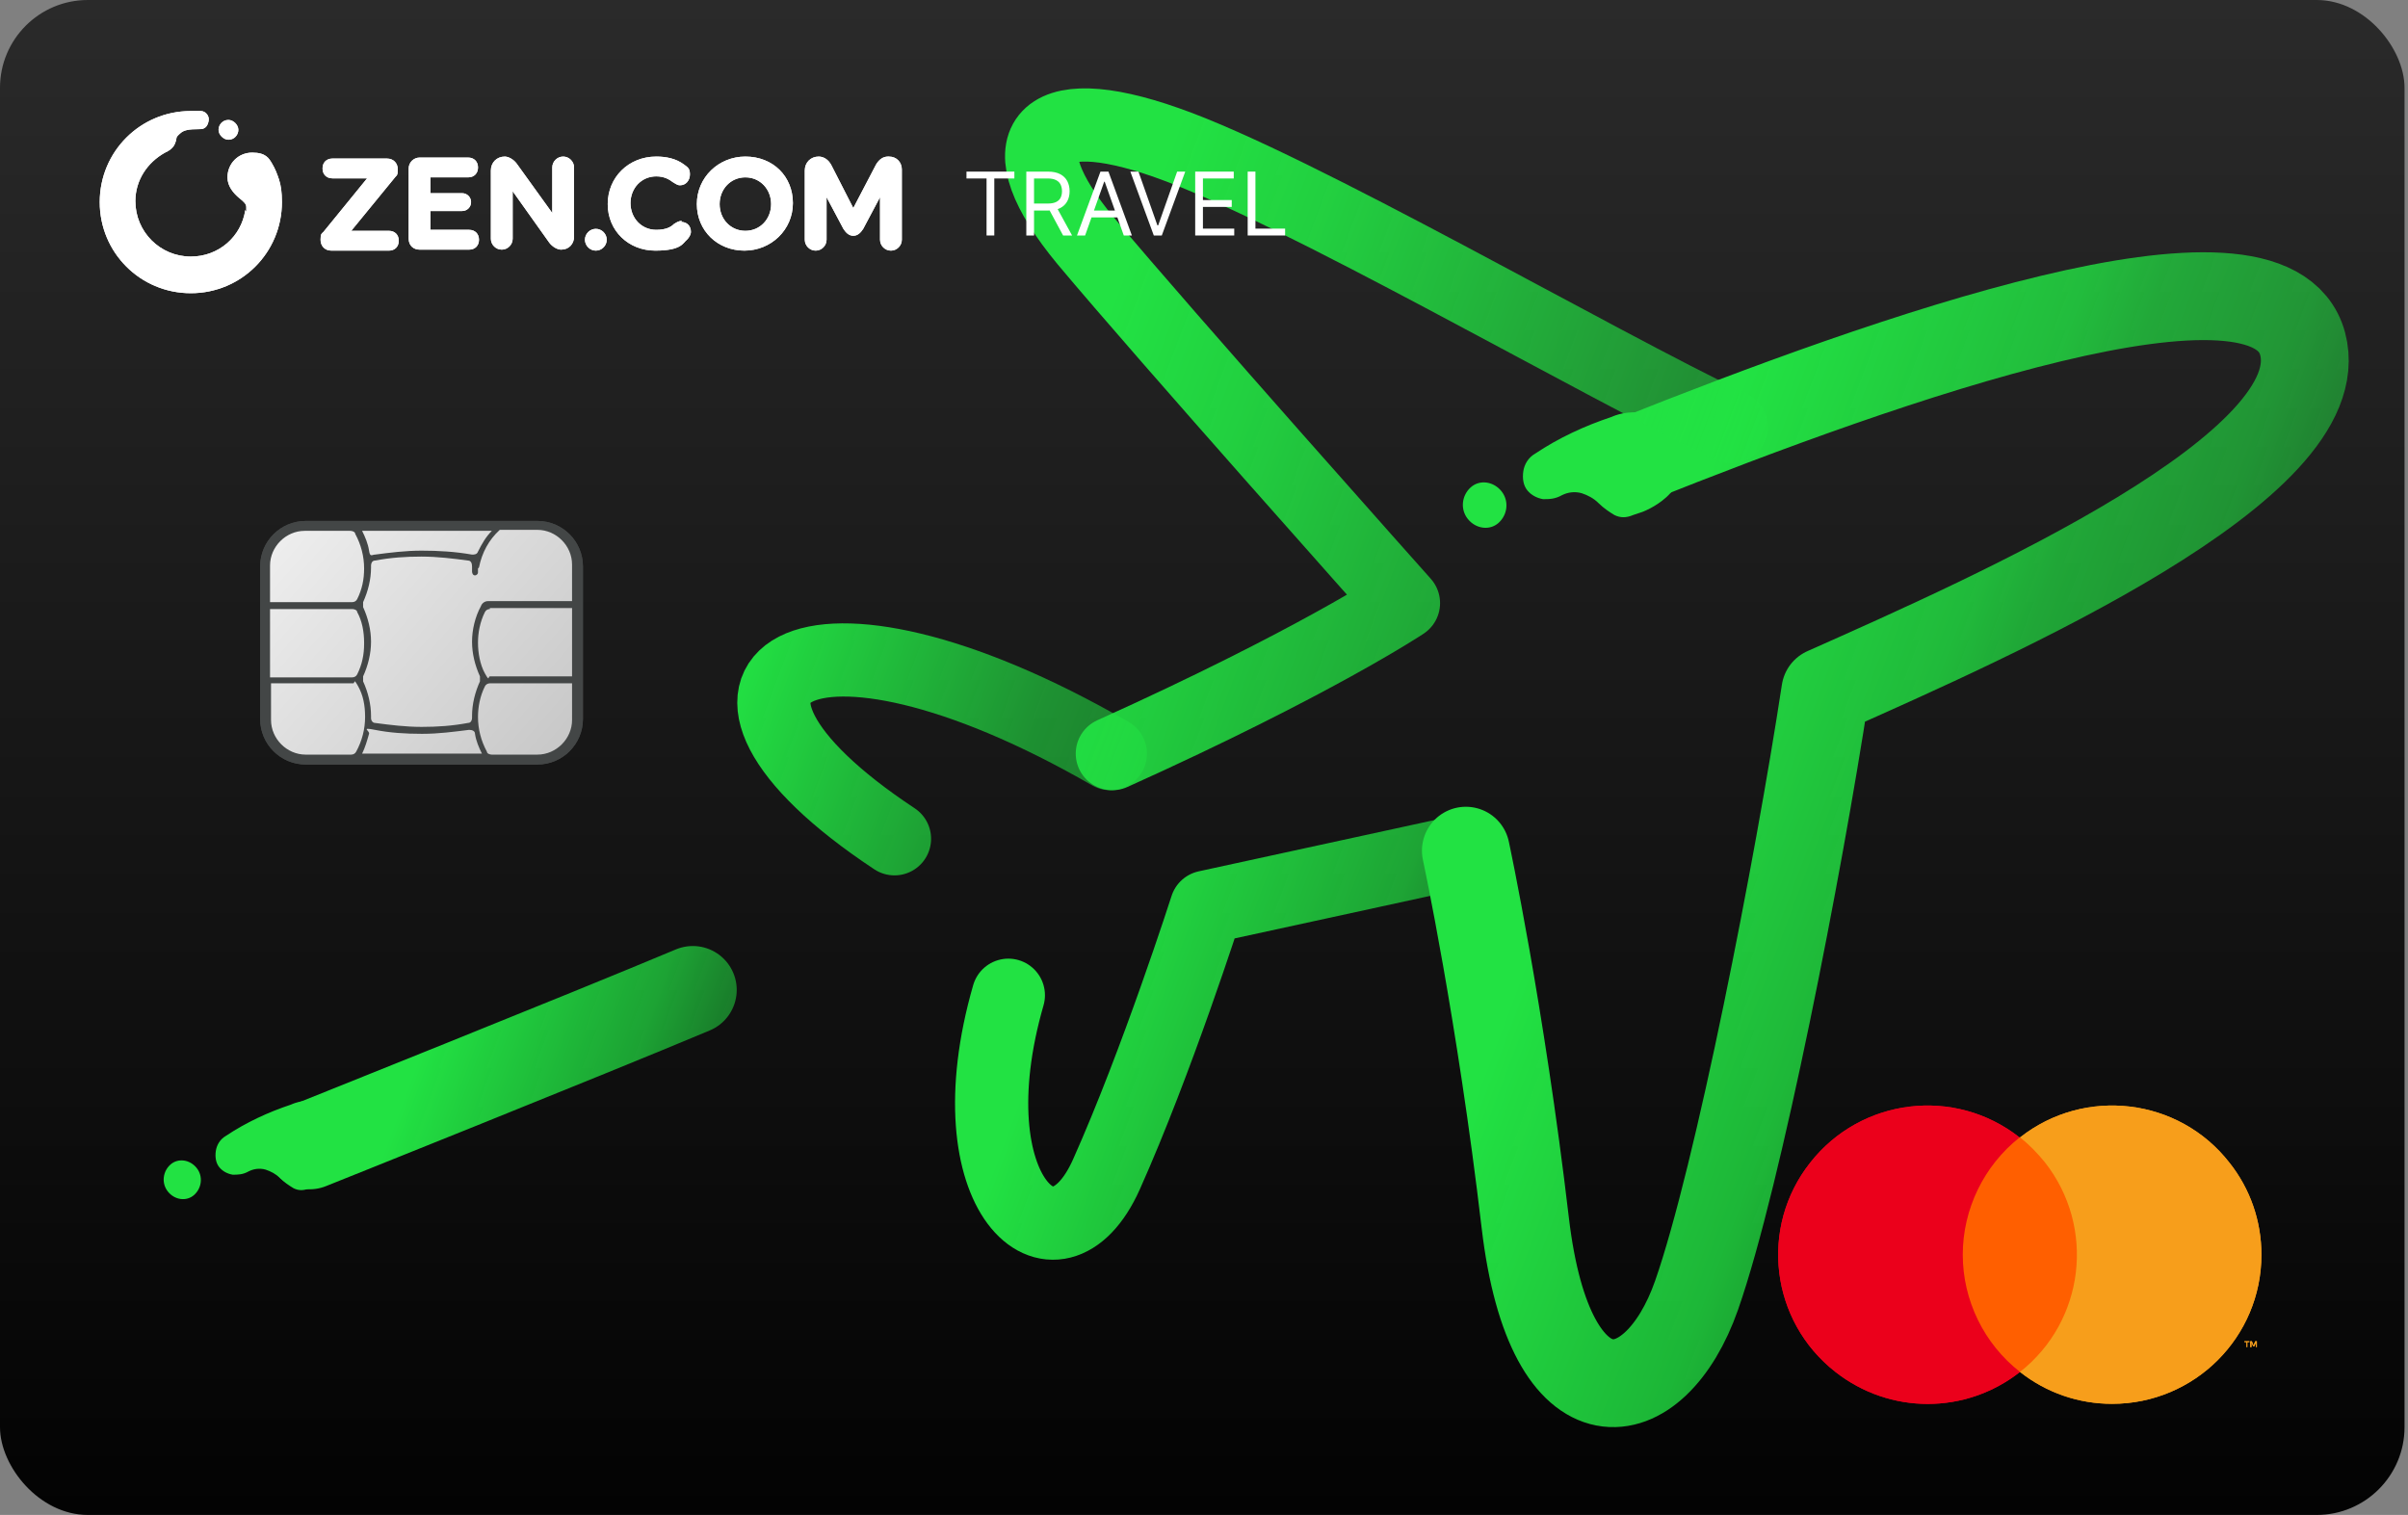
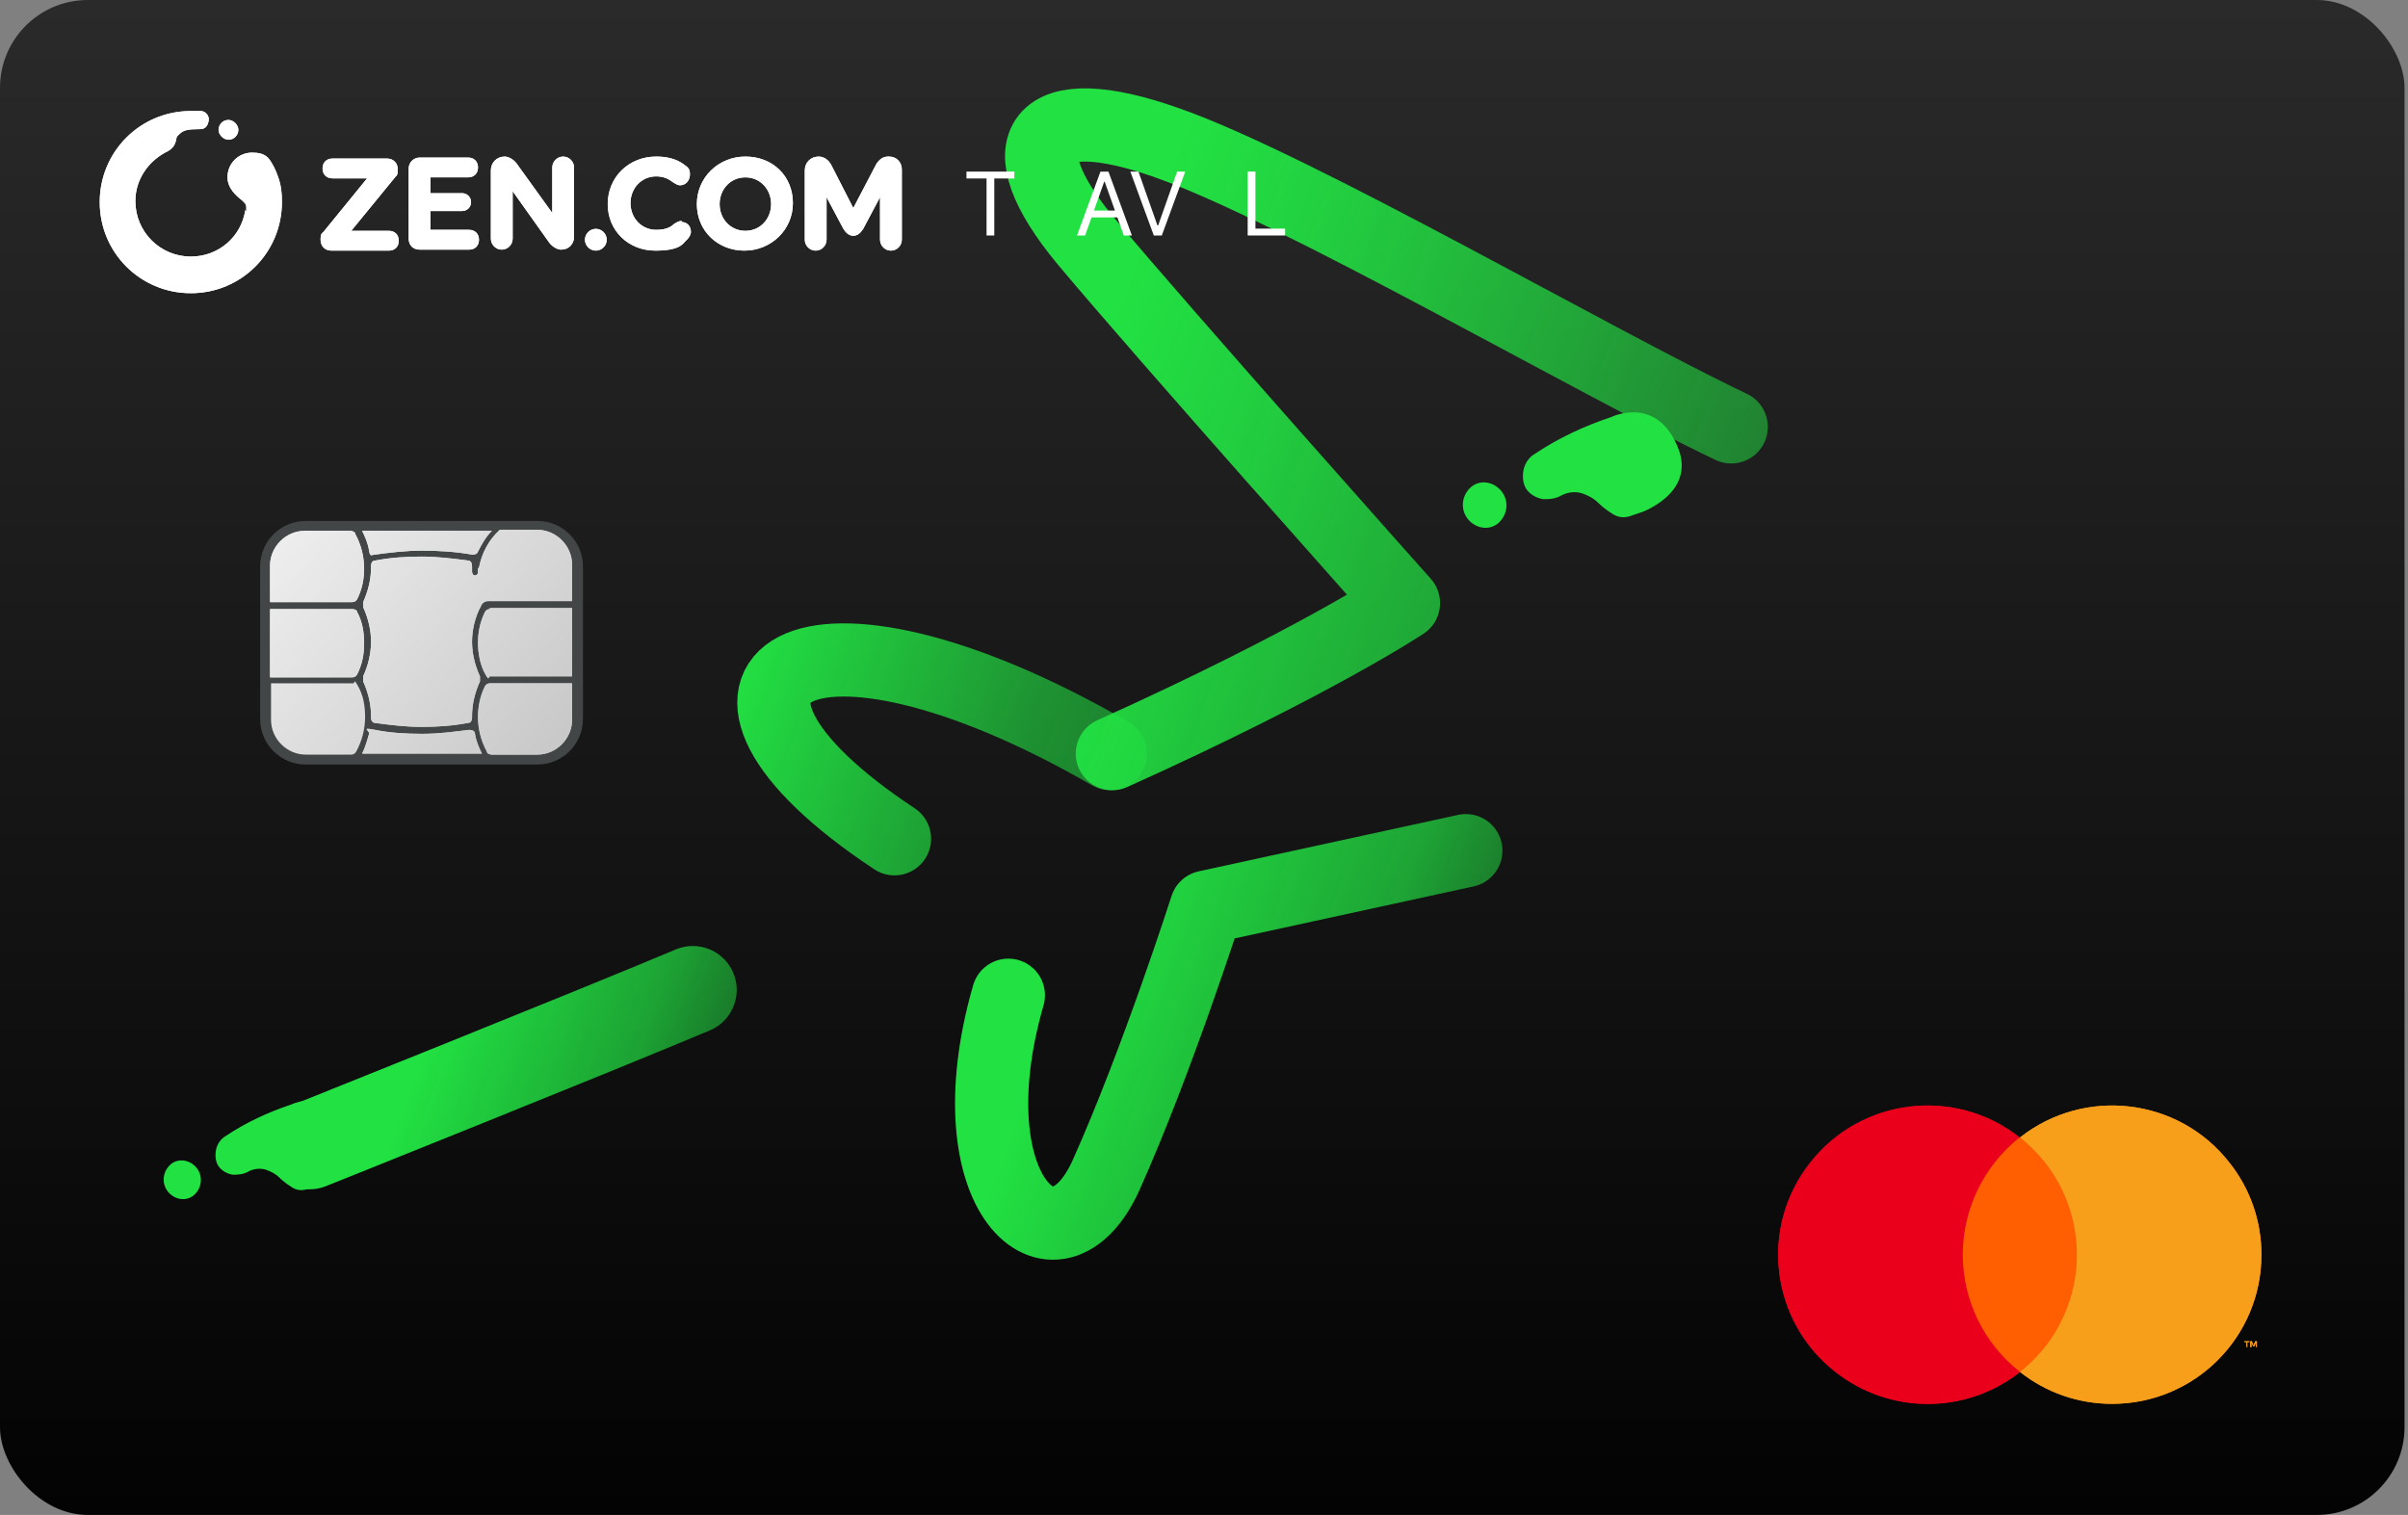
<svg xmlns="http://www.w3.org/2000/svg" width="329" height="207" viewBox="0 0 329 207" fill="none">
  <rect x="0" y="0" width="329" height="207" fill="#808080" stroke="none" />
  <rect width="328.527" height="207" rx="12" fill="url(#paint0_linear_20862_4777)" />
  <path fill-rule="evenodd" clip-rule="evenodd" d="M39.757 150.93C36.641 151.969 33.64 153.354 30.87 155.2C30.062 155.662 29.6 156.47 29.485 157.278C29.37 158.086 29.485 158.893 29.947 159.47C30.408 160.047 31.101 160.394 31.793 160.509C32.486 160.509 33.178 160.509 33.986 160.047C34.678 159.701 35.486 159.586 36.294 159.817C36.987 160.047 37.679 160.394 38.256 160.971C38.833 161.548 39.526 162.009 40.103 162.356C40.795 162.702 41.488 162.702 42.296 162.356L43.334 162.009C43.334 162.009 49.451 159.817 47.605 154.739C45.181 148.276 39.757 150.93 39.757 150.93Z" fill="#22E243" />
  <path fill-rule="evenodd" clip-rule="evenodd" d="M22.942 162.818C23.865 163.972 25.481 164.202 26.519 163.279C27.558 162.356 27.789 160.74 26.866 159.586C25.942 158.432 24.327 158.201 23.288 159.124C22.249 160.048 22.018 161.663 22.942 162.818Z" fill="#22E243" />
  <path fill-rule="evenodd" clip-rule="evenodd" d="M220.164 56.975C216.511 58.192 212.994 59.816 209.747 61.981C208.799 62.522 208.258 63.469 208.123 64.416C207.988 65.363 208.123 66.31 208.664 66.987C209.205 67.663 210.017 68.069 210.829 68.204C211.641 68.204 212.452 68.204 213.4 67.663C214.211 67.257 215.158 67.122 216.105 67.392C216.917 67.663 217.729 68.069 218.405 68.745C219.082 69.422 219.894 69.963 220.57 70.369C221.382 70.775 222.194 70.775 223.141 70.369L224.358 69.963C224.358 69.963 231.529 67.392 229.364 61.439C226.523 53.863 220.164 56.975 220.164 56.975Z" fill="#22E243" />
  <path fill-rule="evenodd" clip-rule="evenodd" d="M200.545 70.91C201.628 72.263 203.522 72.533 204.739 71.451C205.957 70.369 206.228 68.475 205.145 67.122C204.063 65.769 202.169 65.498 200.951 66.581C199.733 67.663 199.463 69.557 200.545 70.91Z" fill="#22E243" />
  <path d="M200.276 116.234L164.829 123.946C164.829 123.946 158.064 145.052 151.164 160.475C144.264 175.899 129.923 163.181 137.77 135.987" stroke="url(#paint1_linear_20862_4777)" stroke-width="10" stroke-linecap="round" stroke-linejoin="round" />
-   <path d="M223.007 62.928C257.913 48.993 310.136 30.457 314.601 46.963C319.066 63.604 272.795 84.034 249.389 94.451C245.736 118.398 237.483 160.746 231.801 176.981C226.119 193.216 211.777 195.787 208.395 167.104C205.013 138.287 200.277 116.234 200.277 116.234" stroke="url(#paint2_linear_20862_4777)" stroke-width="12" stroke-linecap="round" stroke-linejoin="round" />
  <path d="M151.707 102.975C109.495 78.622 89.065 92.692 122.212 114.61" stroke="url(#paint3_linear_20862_4777)" stroke-width="10" stroke-linecap="round" stroke-linejoin="round" />
  <path d="M236.535 58.328C218 49.534 176.871 25.587 159.418 19.498C141.829 13.275 137.229 19.498 148.324 32.892C159.418 46.151 191.753 82.41 191.753 82.41C191.753 82.41 179.576 90.528 151.976 102.975" stroke="url(#paint4_linear_20862_4777)" stroke-width="10" stroke-linecap="round" stroke-linejoin="round" />
  <path d="M94.658 135.262C80.181 141.35 42.299 156.503 42.299 156.503" stroke="url(#paint5_linear_20862_4777)" stroke-width="12" stroke-linecap="round" stroke-linejoin="round" />
  <path d="M79.648 98.239V77.404C79.648 73.967 76.862 71.18 73.425 71.18H41.766C38.329 71.18 35.542 73.967 35.542 77.404V98.239C35.542 101.676 38.329 104.463 41.766 104.463H73.425C76.862 104.463 79.648 101.676 79.648 98.239Z" fill="#434646" />
  <path d="M57.594 75.239C59.894 75.239 62.194 75.374 64.494 75.78C64.765 75.78 65.171 75.78 65.306 75.374C65.847 74.292 66.388 73.345 67.2 72.533H49.477C49.882 73.345 50.288 74.292 50.424 75.239C50.559 76.186 50.83 75.78 51.235 75.78C53.265 75.51 55.429 75.239 57.594 75.239Z" fill="url(#paint6_linear_20862_4777)" />
  <path d="M49.749 87.821C49.749 86.333 49.479 84.845 48.802 83.627C48.802 83.356 48.397 83.221 48.126 83.221H36.897V92.556H48.126C48.397 92.556 48.667 92.421 48.802 92.151C49.479 90.798 49.749 89.445 49.749 87.957V87.821Z" fill="url(#paint7_linear_20862_4777)" />
  <path d="M49.749 77.674C49.749 76.051 49.344 74.427 48.532 72.939C48.532 72.668 48.126 72.533 47.855 72.533H41.632C39.061 72.533 36.897 74.698 36.897 77.269V82.274H48.126C48.397 82.274 48.667 82.139 48.802 81.868C49.479 80.516 49.749 79.163 49.749 77.674Z" fill="url(#paint8_linear_20862_4777)" />
  <path d="M65.307 77.674C65.307 77.81 65.307 78.08 65.307 78.216C65.307 78.486 65.037 78.621 64.901 78.621C64.631 78.621 64.496 78.351 64.496 78.08C64.496 77.81 64.496 77.674 64.496 77.404C64.496 76.998 64.36 76.592 63.955 76.592C61.925 76.321 59.76 76.051 57.596 76.051C55.431 76.051 53.401 76.186 51.237 76.592C50.831 76.592 50.696 76.998 50.696 77.269C50.696 77.539 50.696 77.404 50.696 77.539C50.696 79.163 50.29 80.786 49.613 82.274C49.613 82.41 49.613 82.68 49.613 82.951C50.29 84.439 50.696 86.063 50.696 87.686C50.696 89.31 50.29 90.933 49.613 92.421C49.613 92.557 49.613 92.827 49.613 93.098C50.29 94.586 50.696 96.21 50.696 97.833C50.696 99.457 50.696 97.969 50.696 98.104C50.696 98.51 50.966 98.78 51.237 98.78C53.266 99.051 55.431 99.322 57.596 99.322C59.76 99.322 61.79 99.186 63.955 98.78C64.36 98.78 64.496 98.374 64.496 98.104C64.496 97.833 64.496 97.969 64.496 97.833C64.496 96.21 64.901 94.586 65.578 93.098C65.578 92.963 65.578 92.692 65.578 92.421C64.901 90.933 64.496 89.31 64.496 87.686C64.496 86.063 64.901 84.304 65.713 82.816C65.849 82.41 66.254 82.139 66.66 82.139H78.16V77.133C78.16 74.563 75.996 72.398 73.425 72.398H68.284C66.796 73.751 65.849 75.51 65.443 77.539L65.307 77.674Z" fill="url(#paint9_linear_20862_4777)" />
  <path d="M57.594 100.268C55.429 100.268 53.265 100.133 51.235 99.727C49.206 99.321 50.559 99.862 50.424 100.268C50.153 101.215 49.882 102.163 49.477 102.974H65.847C65.441 102.163 65.035 101.215 64.9 100.268C64.9 99.862 64.494 99.727 64.088 99.727C61.924 99.998 59.894 100.268 57.73 100.268H57.594Z" fill="url(#paint10_linear_20862_4777)" />
  <path d="M65.309 97.969C65.309 99.592 65.715 101.216 66.526 102.704C66.526 102.975 66.932 103.11 67.203 103.11H73.426C75.997 103.11 78.162 100.945 78.162 98.374V93.369H66.932C66.662 93.369 66.391 93.504 66.256 93.775C65.579 95.127 65.309 96.616 65.309 97.969Z" fill="url(#paint11_linear_20862_4777)" />
-   <path d="M48.261 93.369H37.031V98.374C37.031 100.945 39.196 103.11 41.767 103.11H47.99C48.261 103.11 48.531 102.974 48.666 102.704C49.478 101.216 49.884 99.592 49.884 97.969C49.884 96.345 49.614 94.992 48.937 93.775C48.261 92.557 48.531 93.369 48.261 93.369Z" fill="url(#paint12_linear_20862_4777)" />
  <path d="M66.932 83.221C66.662 83.221 66.391 83.356 66.256 83.627C65.579 84.98 65.309 86.468 65.309 87.821C65.309 89.174 65.579 90.798 66.256 92.015C66.932 93.233 66.662 92.421 66.932 92.421H78.162V83.086H66.932V83.221Z" fill="url(#paint13_linear_20862_4777)" />
  <path fill-rule="evenodd" clip-rule="evenodd" d="M33.648 28.969C33.648 28.698 33.648 28.428 33.648 28.293C33.648 27.887 33.378 27.616 32.702 27.075C31.89 26.398 31.078 25.451 31.078 24.234C31.078 22.34 32.566 20.851 34.46 20.851C36.354 20.851 36.76 21.663 37.166 22.34C37.572 23.016 37.843 23.692 38.113 24.504C38.384 25.316 38.519 26.263 38.519 27.616C38.519 34.516 32.972 40.063 26.072 40.063C19.172 40.063 13.625 34.516 13.625 27.616C13.625 20.716 19.172 15.169 26.072 15.169C26.884 15.169 27.019 15.169 27.425 15.169C28.102 15.169 28.643 15.845 28.507 16.522C28.372 17.198 28.102 17.469 27.696 17.604C27.154 17.74 25.531 17.469 24.719 18.145C23.907 18.822 24.178 18.822 24.043 19.228C23.907 19.634 23.772 20.31 22.554 20.851C20.119 22.204 18.496 24.64 18.496 27.481C18.496 31.675 21.878 35.057 26.072 35.057C29.86 35.057 32.972 32.351 33.513 28.698L33.648 28.969ZM31.213 16.387C30.401 16.387 29.86 17.063 29.86 17.739C29.86 18.416 30.537 19.093 31.213 19.093C32.025 19.093 32.566 18.416 32.566 17.739C32.566 17.063 31.89 16.387 31.213 16.387Z" fill="white" />
  <path d="M54.079 24.099L47.991 31.54H53.132C53.944 31.54 54.485 32.081 54.485 32.893C54.485 33.704 53.944 34.245 53.132 34.245H45.285C44.338 34.245 43.797 33.569 43.797 32.757C43.797 31.945 43.932 31.945 44.203 31.675L50.156 24.369H45.42C44.609 24.369 44.068 23.828 44.068 23.016C44.068 22.204 44.609 21.663 45.42 21.663H52.862C53.809 21.663 54.35 22.34 54.35 23.151C54.35 23.963 54.215 23.963 53.944 24.234L54.079 24.099ZM64.091 31.404H58.815V28.834H63.144C63.82 28.834 64.362 28.293 64.362 27.616C64.362 26.94 63.82 26.398 63.144 26.398H58.815V24.234H63.956C64.767 24.234 65.309 23.693 65.309 22.881C65.309 22.069 64.767 21.528 63.956 21.528H57.326C56.514 21.528 55.838 22.204 55.838 23.016V32.622C55.838 33.569 56.514 34.11 57.326 34.11H64.091C64.903 34.11 65.444 33.569 65.444 32.757C65.444 31.945 64.903 31.404 64.091 31.404ZM76.944 21.393C76.132 21.393 75.456 22.069 75.456 22.881V29.104L70.585 22.34C70.179 21.799 69.503 21.393 68.962 21.393C67.879 21.393 67.067 22.204 67.067 23.287V32.622C67.067 33.434 67.744 34.11 68.556 34.11C69.367 34.11 70.044 33.434 70.044 32.622V26.128L75.05 33.163C75.456 33.704 76.132 34.11 76.673 34.11C77.756 34.11 78.432 33.298 78.432 32.351V22.881C78.432 22.069 77.756 21.393 76.944 21.393ZM81.409 31.269C80.597 31.269 79.92 31.945 79.92 32.757C79.92 33.569 80.597 34.245 81.409 34.245C82.22 34.245 82.897 33.569 82.897 32.757C82.897 31.945 82.22 31.269 81.409 31.269ZM93.179 30.187C92.638 30.187 92.368 30.457 92.097 30.593C91.691 30.998 91.014 31.404 89.662 31.404C87.632 31.404 86.144 29.781 86.144 27.751C86.144 25.722 87.632 24.099 89.662 24.099C90.744 24.099 91.42 24.504 91.962 24.91C92.232 25.046 92.503 25.316 92.909 25.316C93.72 25.316 94.262 24.64 94.262 23.828C94.262 23.016 93.991 22.881 93.45 22.475C92.368 21.663 91.014 21.393 89.662 21.393C85.873 21.393 83.032 24.234 83.032 27.887C83.032 31.54 85.873 34.245 89.526 34.245C93.179 34.245 93.314 33.163 93.856 32.757C94.126 32.487 94.397 32.081 94.397 31.675C94.397 30.863 93.856 30.322 93.044 30.322L93.179 30.187ZM108.332 27.751C108.332 31.404 105.356 34.245 101.703 34.245C98.05 34.245 95.209 31.54 95.209 27.887C95.209 24.234 98.185 21.393 101.838 21.393C105.626 21.393 108.332 24.099 108.332 27.751ZM105.356 27.887C105.356 25.857 103.867 24.234 101.838 24.234C99.809 24.234 98.32 25.857 98.32 27.887C98.32 29.916 99.809 31.54 101.838 31.54C103.867 31.54 105.356 29.916 105.356 27.887ZM121.32 21.393C120.644 21.393 120.103 21.798 119.697 22.475L116.585 28.428L113.609 22.61C113.203 21.799 112.526 21.393 111.85 21.393C110.767 21.393 109.956 22.204 109.956 23.287V32.757C109.956 33.569 110.632 34.245 111.444 34.245C112.256 34.245 112.932 33.569 112.932 32.757V26.94L115.232 31.269C115.503 31.675 115.909 32.216 116.585 32.216C117.262 32.216 117.667 31.675 117.938 31.269L120.238 26.94V32.757C120.238 33.569 120.915 34.245 121.726 34.245C122.538 34.245 123.215 33.569 123.215 32.757V23.151C123.215 22.204 122.538 21.393 121.456 21.393H121.32ZM81.409 31.269C80.597 31.269 80.056 31.945 80.056 32.622C80.056 33.298 80.732 33.975 81.409 33.975C82.085 33.975 82.762 33.298 82.762 32.622C82.762 31.81 82.085 31.269 81.409 31.269Z" fill="white" />
  <path d="M170.469 32.176V23.449H171.526V31.238H175.582V32.176H170.469Z" fill="white" />
-   <path d="M163.297 32.176V23.449H168.564V24.386H164.354V27.335H168.291V28.273H164.354V31.238H168.632V32.176H163.297Z" fill="white" />
  <path d="M155.545 23.449L158.136 30.795H158.239L160.83 23.449H161.938L158.733 32.176H157.642L154.438 23.449H155.545Z" fill="white" />
  <path d="M148.256 32.176H147.148L150.353 23.449H151.444L154.648 32.176H153.54L150.933 24.829H150.864L148.256 32.176ZM148.665 28.767H153.131V29.704H148.665V28.767Z" fill="white" />
-   <path d="M140.223 32.176V23.449H143.172C143.853 23.449 144.413 23.565 144.85 23.798C145.288 24.028 145.612 24.345 145.822 24.748C146.032 25.152 146.137 25.611 146.137 26.125C146.137 26.639 146.032 27.095 145.822 27.493C145.612 27.89 145.289 28.203 144.855 28.43C144.42 28.655 143.865 28.767 143.189 28.767H140.802V27.812H143.154C143.62 27.812 143.995 27.744 144.279 27.608C144.566 27.471 144.774 27.278 144.902 27.028C145.032 26.775 145.098 26.474 145.098 26.125C145.098 25.775 145.032 25.47 144.902 25.209C144.771 24.947 144.562 24.746 144.275 24.604C143.988 24.459 143.609 24.386 143.137 24.386H141.279V32.176H140.223ZM144.331 28.256L146.478 32.176H145.251L143.137 28.256H144.331Z" fill="white" />
  <path d="M132.047 24.386V23.449H138.592V24.386H135.848V32.176H134.791V24.386H132.047Z" fill="white" />
  <path d="M284.889 155.42H267.037V187.459H284.889V155.42Z" fill="#FF5F00" />
  <path d="M268.169 171.439C268.169 165.212 271.06 159.269 275.933 155.42C267.093 148.458 254.285 149.986 247.314 158.873C240.343 167.703 241.873 180.496 250.771 187.458C258.195 193.288 268.566 193.288 275.99 187.458C271.06 183.609 268.169 177.665 268.169 171.439Z" fill="#EB001B" />
  <path d="M308.974 171.439C308.974 182.703 299.849 191.817 288.572 191.817C283.981 191.817 279.561 190.288 275.99 187.458C284.831 180.496 286.361 167.703 279.391 158.816C278.37 157.571 277.237 156.382 275.99 155.42C284.831 148.458 297.696 149.986 304.61 158.873C307.443 162.439 308.974 166.854 308.974 171.439Z" fill="#F79E1B" />
  <path d="M307.047 184.062V183.383H307.33V183.27H306.65V183.383H306.934V184.062H307.047ZM308.351 184.062V183.27H308.124L307.897 183.836L307.67 183.27H307.444V184.062H307.614V183.439L307.841 183.949H308.011L308.237 183.439V184.062H308.351Z" fill="#F79E1B" />
-   <path d="M79.647 98.239V77.404C79.647 73.967 76.86 71.18 73.423 71.18H41.764C38.327 71.18 35.541 73.967 35.541 77.404V98.239C35.541 101.676 38.327 104.463 41.764 104.463H73.423C76.86 104.463 79.647 101.676 79.647 98.239Z" fill="#434646" />
  <path d="M57.592 75.239C59.892 75.239 62.192 75.374 64.492 75.78C64.763 75.78 65.169 75.78 65.304 75.374C65.845 74.292 66.386 73.345 67.198 72.533H49.475C49.88 73.345 50.286 74.292 50.422 75.239C50.557 76.186 50.828 75.78 51.233 75.78C53.263 75.51 55.428 75.239 57.592 75.239Z" fill="url(#paint14_linear_20862_4777)" />
  <path d="M49.748 87.821C49.748 86.333 49.477 84.845 48.8 83.627C48.8 83.356 48.395 83.221 48.124 83.221H36.895V92.556H48.124C48.395 92.556 48.665 92.421 48.8 92.151C49.477 90.798 49.748 89.445 49.748 87.957V87.821Z" fill="url(#paint15_linear_20862_4777)" />
  <path d="M49.748 77.674C49.748 76.051 49.342 74.427 48.53 72.939C48.53 72.668 48.124 72.533 47.853 72.533H41.63C39.059 72.533 36.895 74.698 36.895 77.269V82.274H48.124C48.395 82.274 48.665 82.139 48.8 81.868C49.477 80.516 49.748 79.163 49.748 77.674Z" fill="url(#paint16_linear_20862_4777)" />
  <path d="M65.305 77.674C65.305 77.81 65.305 78.08 65.305 78.216C65.305 78.486 65.035 78.621 64.9 78.621C64.629 78.621 64.494 78.351 64.494 78.08C64.494 77.81 64.494 77.674 64.494 77.404C64.494 76.998 64.358 76.592 63.953 76.592C61.923 76.321 59.758 76.051 57.594 76.051C55.429 76.051 53.4 76.186 51.235 76.592C50.829 76.592 50.694 76.998 50.694 77.269C50.694 77.539 50.694 77.404 50.694 77.539C50.694 79.163 50.288 80.786 49.611 82.274C49.611 82.41 49.611 82.68 49.611 82.951C50.288 84.439 50.694 86.063 50.694 87.686C50.694 89.31 50.288 90.933 49.611 92.421C49.611 92.557 49.611 92.827 49.611 93.098C50.288 94.586 50.694 96.21 50.694 97.833C50.694 99.457 50.694 97.969 50.694 98.104C50.694 98.51 50.964 98.78 51.235 98.78C53.264 99.051 55.429 99.322 57.594 99.322C59.758 99.322 61.788 99.186 63.953 98.78C64.358 98.78 64.494 98.374 64.494 98.104C64.494 97.833 64.494 97.969 64.494 97.833C64.494 96.21 64.9 94.586 65.576 93.098C65.576 92.963 65.576 92.692 65.576 92.421C64.9 90.933 64.494 89.31 64.494 87.686C64.494 86.063 64.9 84.304 65.711 82.816C65.847 82.41 66.252 82.139 66.658 82.139H78.158V77.133C78.158 74.563 75.994 72.398 73.423 72.398H68.282C66.794 73.751 65.847 75.51 65.441 77.539L65.305 77.674Z" fill="url(#paint17_linear_20862_4777)" />
  <path d="M57.592 100.268C55.428 100.268 53.263 100.133 51.233 99.727C49.204 99.321 50.557 99.862 50.422 100.268C50.151 101.215 49.88 102.163 49.475 102.974H65.845C65.439 102.163 65.033 101.215 64.898 100.268C64.898 99.862 64.492 99.727 64.086 99.727C61.922 99.998 59.892 100.268 57.727 100.268H57.592Z" fill="url(#paint18_linear_20862_4777)" />
  <path d="M65.307 97.969C65.307 99.592 65.713 101.216 66.524 102.704C66.524 102.975 66.93 103.11 67.201 103.11H73.424C75.995 103.11 78.16 100.945 78.16 98.374V93.369H66.93C66.66 93.369 66.389 93.504 66.254 93.775C65.577 95.127 65.307 96.616 65.307 97.969Z" fill="url(#paint19_linear_20862_4777)" />
  <path d="M48.259 93.369H37.029V98.374C37.029 100.945 39.194 103.11 41.765 103.11H47.988C48.259 103.11 48.529 102.974 48.665 102.704C49.476 101.216 49.882 99.592 49.882 97.969C49.882 96.345 49.612 94.992 48.935 93.775C48.259 92.557 48.529 93.369 48.259 93.369Z" fill="url(#paint20_linear_20862_4777)" />
  <path d="M66.93 83.221C66.66 83.221 66.389 83.356 66.254 83.627C65.577 84.98 65.307 86.468 65.307 87.821C65.307 89.174 65.577 90.798 66.254 92.015C66.93 93.233 66.66 92.421 66.93 92.421H78.16V83.086H66.93V83.221Z" fill="url(#paint21_linear_20862_4777)" />
  <path fill-rule="evenodd" clip-rule="evenodd" d="M33.648 28.969C33.648 28.698 33.648 28.428 33.648 28.293C33.648 27.887 33.378 27.616 32.702 27.075C31.89 26.398 31.078 25.451 31.078 24.234C31.078 22.34 32.566 20.851 34.46 20.851C36.354 20.851 36.76 21.663 37.166 22.34C37.572 23.016 37.843 23.692 38.113 24.504C38.384 25.316 38.519 26.263 38.519 27.616C38.519 34.516 32.972 40.063 26.072 40.063C19.172 40.063 13.625 34.516 13.625 27.616C13.625 20.716 19.172 15.169 26.072 15.169C26.884 15.169 27.019 15.169 27.425 15.169C28.102 15.169 28.643 15.845 28.507 16.522C28.372 17.198 28.102 17.469 27.696 17.604C27.154 17.74 25.531 17.469 24.719 18.145C23.907 18.822 24.178 18.822 24.043 19.228C23.907 19.634 23.772 20.31 22.554 20.851C20.119 22.204 18.496 24.64 18.496 27.481C18.496 31.675 21.878 35.057 26.072 35.057C29.86 35.057 32.972 32.351 33.513 28.698L33.648 28.969ZM31.213 16.387C30.401 16.387 29.86 17.063 29.86 17.739C29.86 18.416 30.537 19.093 31.213 19.093C32.025 19.093 32.566 18.416 32.566 17.739C32.566 17.063 31.89 16.387 31.213 16.387Z" fill="white" />
  <path d="M54.079 24.099L47.991 31.54H53.132C53.944 31.54 54.485 32.081 54.485 32.893C54.485 33.704 53.944 34.245 53.132 34.245H45.285C44.338 34.245 43.797 33.569 43.797 32.757C43.797 31.945 43.932 31.945 44.203 31.675L50.156 24.369H45.42C44.609 24.369 44.068 23.828 44.068 23.016C44.068 22.204 44.609 21.663 45.42 21.663H52.862C53.809 21.663 54.35 22.34 54.35 23.151C54.35 23.963 54.215 23.963 53.944 24.234L54.079 24.099ZM64.091 31.404H58.815V28.834H63.144C63.82 28.834 64.362 28.293 64.362 27.616C64.362 26.94 63.82 26.398 63.144 26.398H58.815V24.234H63.956C64.767 24.234 65.309 23.693 65.309 22.881C65.309 22.069 64.767 21.528 63.956 21.528H57.326C56.514 21.528 55.838 22.204 55.838 23.016V32.622C55.838 33.569 56.514 34.11 57.326 34.11H64.091C64.903 34.11 65.444 33.569 65.444 32.757C65.444 31.945 64.903 31.404 64.091 31.404ZM76.944 21.393C76.132 21.393 75.456 22.069 75.456 22.881V29.104L70.585 22.34C70.179 21.799 69.503 21.393 68.962 21.393C67.879 21.393 67.067 22.204 67.067 23.287V32.622C67.067 33.434 67.744 34.11 68.556 34.11C69.367 34.11 70.044 33.434 70.044 32.622V26.128L75.05 33.163C75.456 33.704 76.132 34.11 76.673 34.11C77.756 34.11 78.432 33.298 78.432 32.351V22.881C78.432 22.069 77.756 21.393 76.944 21.393ZM81.409 31.269C80.597 31.269 79.92 31.945 79.92 32.757C79.92 33.569 80.597 34.245 81.409 34.245C82.22 34.245 82.897 33.569 82.897 32.757C82.897 31.945 82.22 31.269 81.409 31.269ZM93.179 30.187C92.638 30.187 92.368 30.457 92.097 30.593C91.691 30.998 91.014 31.404 89.662 31.404C87.632 31.404 86.144 29.781 86.144 27.751C86.144 25.722 87.632 24.099 89.662 24.099C90.744 24.099 91.42 24.504 91.962 24.91C92.232 25.046 92.503 25.316 92.909 25.316C93.72 25.316 94.262 24.64 94.262 23.828C94.262 23.016 93.991 22.881 93.45 22.475C92.368 21.663 91.014 21.393 89.662 21.393C85.873 21.393 83.032 24.234 83.032 27.887C83.032 31.54 85.873 34.245 89.526 34.245C93.179 34.245 93.314 33.163 93.856 32.757C94.126 32.487 94.397 32.081 94.397 31.675C94.397 30.863 93.856 30.322 93.044 30.322L93.179 30.187ZM108.332 27.751C108.332 31.404 105.356 34.245 101.703 34.245C98.05 34.245 95.209 31.54 95.209 27.887C95.209 24.234 98.185 21.393 101.838 21.393C105.626 21.393 108.332 24.099 108.332 27.751ZM105.356 27.887C105.356 25.857 103.867 24.234 101.838 24.234C99.809 24.234 98.32 25.857 98.32 27.887C98.32 29.916 99.809 31.54 101.838 31.54C103.867 31.54 105.356 29.916 105.356 27.887ZM121.32 21.393C120.644 21.393 120.103 21.798 119.697 22.475L116.585 28.428L113.609 22.61C113.203 21.799 112.526 21.393 111.85 21.393C110.767 21.393 109.956 22.204 109.956 23.287V32.757C109.956 33.569 110.632 34.245 111.444 34.245C112.256 34.245 112.932 33.569 112.932 32.757V26.94L115.232 31.269C115.503 31.675 115.909 32.216 116.585 32.216C117.262 32.216 117.667 31.675 117.938 31.269L120.238 26.94V32.757C120.238 33.569 120.915 34.245 121.726 34.245C122.538 34.245 123.215 33.569 123.215 32.757V23.151C123.215 22.204 122.538 21.393 121.456 21.393H121.32ZM81.409 31.269C80.597 31.269 80.056 31.945 80.056 32.622C80.056 33.298 80.732 33.975 81.409 33.975C82.085 33.975 82.762 33.298 82.762 32.622C82.762 31.81 82.085 31.269 81.409 31.269Z" fill="white" />
  <g clip-path="url(#clip0_20862_4777)">
    <path d="M284.889 155.42H267.037V187.459H284.889V155.42Z" fill="#FF5F00" />
    <path d="M268.169 171.439C268.169 165.212 271.06 159.269 275.933 155.42C267.093 148.458 254.285 149.986 247.314 158.873C240.343 167.703 241.873 180.496 250.771 187.458C258.195 193.288 268.566 193.288 275.99 187.458C271.06 183.609 268.169 177.665 268.169 171.439Z" fill="#EB001B" />
    <path d="M308.974 171.439C308.974 182.703 299.849 191.817 288.572 191.817C283.981 191.817 279.561 190.288 275.99 187.458C284.831 180.496 286.361 167.703 279.391 158.816C278.37 157.571 277.237 156.382 275.99 155.42C284.831 148.458 297.696 149.986 304.61 158.873C307.443 162.439 308.974 166.854 308.974 171.439Z" fill="#F79E1B" />
    <path d="M307.047 184.062V183.383H307.33V183.27H306.65V183.383H306.934V184.062H307.047ZM308.351 184.062V183.27H308.124L307.897 183.836L307.67 183.27H307.444V184.062H307.614V183.439L307.841 183.949H308.011L308.237 183.439V184.062H308.351Z" fill="#F79E1B" />
  </g>
  <defs>
    <linearGradient id="paint0_linear_20862_4777" x1="164.264" y1="0" x2="164.264" y2="207" gradientUnits="userSpaceOnUse">
      <stop stop-color="#2A2A2A" />
      <stop offset="1" stop-color="#030303" />
    </linearGradient>
    <linearGradient id="paint1_linear_20862_4777" x1="133.855" y1="127.514" x2="194.685" y2="150.362" gradientUnits="userSpaceOnUse">
      <stop stop-color="#22E243" />
      <stop offset="0.2" stop-color="#22E243" />
      <stop offset="0.4" stop-color="#22E243" stop-opacity="0.9" />
      <stop offset="0.6" stop-color="#22E243" stop-opacity="0.8" />
      <stop offset="0.8" stop-color="#22E243" stop-opacity="0.7" />
      <stop offset="1" stop-color="#22E243" stop-opacity="0.5" />
    </linearGradient>
    <linearGradient id="paint2_linear_20862_4777" x1="202.173" y1="92.088" x2="293.865" y2="126.571" gradientUnits="userSpaceOnUse">
      <stop stop-color="#22E243" />
      <stop offset="0.2" stop-color="#22E243" />
      <stop offset="0.4" stop-color="#22E243" stop-opacity="0.9" />
      <stop offset="0.6" stop-color="#22E243" stop-opacity="0.8" />
      <stop offset="0.7" stop-color="#22E243" stop-opacity="0.7" />
      <stop offset="0.9" stop-color="#22E243" stop-opacity="0.6" />
      <stop offset="1" stop-color="#22E243" stop-opacity="0.5" />
    </linearGradient>
    <linearGradient id="paint3_linear_20862_4777" x1="99.084" y1="93.715" x2="154.616" y2="114.599" gradientUnits="userSpaceOnUse">
      <stop stop-color="#22E243" />
      <stop offset="0.7" stop-color="#22E243" stop-opacity="0.6" />
      <stop offset="1" stop-color="#22E243" stop-opacity="0.5" />
    </linearGradient>
    <linearGradient id="paint4_linear_20862_4777" x1="124.137" y1="49.56" x2="231.993" y2="89.98" gradientUnits="userSpaceOnUse">
      <stop stop-color="#22E243" />
      <stop offset="0.2" stop-color="#22E243" />
      <stop offset="0.4" stop-color="#22E243" stop-opacity="0.9" />
      <stop offset="0.7" stop-color="#22E243" stop-opacity="0.7" />
      <stop offset="1" stop-color="#22E243" stop-opacity="0.5" />
    </linearGradient>
    <linearGradient id="paint5_linear_20862_4777" x1="42.649" y1="136.327" x2="94.195" y2="155.599" gradientUnits="userSpaceOnUse">
      <stop stop-color="#22E243" />
      <stop offset="0.3" stop-color="#22E243" />
      <stop offset="0.8" stop-color="#22E243" stop-opacity="0.7" />
      <stop offset="1" stop-color="#22E243" stop-opacity="0.5" />
    </linearGradient>
    <linearGradient id="paint6_linear_20862_4777" x1="30.13" y1="49.127" x2="86.818" y2="98.374" gradientUnits="userSpaceOnUse">
      <stop stop-color="white" />
      <stop offset="1" stop-color="#C4C4C4" />
    </linearGradient>
    <linearGradient id="paint7_linear_20862_4777" x1="16.332" y1="64.957" x2="73.155" y2="114.204" gradientUnits="userSpaceOnUse">
      <stop stop-color="white" />
      <stop offset="1" stop-color="#C4C4C4" />
    </linearGradient>
    <linearGradient id="paint8_linear_20862_4777" x1="21.473" y1="59.004" x2="78.161" y2="108.251" gradientUnits="userSpaceOnUse">
      <stop stop-color="white" />
      <stop offset="1" stop-color="#C4C4C4" />
    </linearGradient>
    <linearGradient id="paint9_linear_20862_4777" x1="26.207" y1="53.592" x2="82.896" y2="102.839" gradientUnits="userSpaceOnUse">
      <stop stop-color="white" />
      <stop offset="1" stop-color="#C4C4C4" />
    </linearGradient>
    <linearGradient id="paint10_linear_20862_4777" x1="15.788" y1="65.633" x2="72.477" y2="114.88" gradientUnits="userSpaceOnUse">
      <stop stop-color="white" />
      <stop offset="1" stop-color="#C4C4C4" />
    </linearGradient>
    <linearGradient id="paint11_linear_20862_4777" x1="24.044" y1="56.028" x2="80.732" y2="105.275" gradientUnits="userSpaceOnUse">
      <stop stop-color="white" />
      <stop offset="1" stop-color="#C4C4C4" />
    </linearGradient>
    <linearGradient id="paint12_linear_20862_4777" x1="11.867" y1="70.098" x2="68.555" y2="119.345" gradientUnits="userSpaceOnUse">
      <stop stop-color="white" />
      <stop offset="1" stop-color="#C4C4C4" />
    </linearGradient>
    <linearGradient id="paint13_linear_20862_4777" x1="29.185" y1="50.209" x2="85.873" y2="99.457" gradientUnits="userSpaceOnUse">
      <stop stop-color="white" />
      <stop offset="1" stop-color="#C4C4C4" />
    </linearGradient>
    <linearGradient id="paint14_linear_20862_4777" x1="30.128" y1="49.127" x2="86.816" y2="98.374" gradientUnits="userSpaceOnUse">
      <stop stop-color="white" />
      <stop offset="1" stop-color="#C4C4C4" />
    </linearGradient>
    <linearGradient id="paint15_linear_20862_4777" x1="16.33" y1="64.957" x2="73.153" y2="114.204" gradientUnits="userSpaceOnUse">
      <stop stop-color="white" />
      <stop offset="1" stop-color="#C4C4C4" />
    </linearGradient>
    <linearGradient id="paint16_linear_20862_4777" x1="21.471" y1="59.004" x2="78.159" y2="108.251" gradientUnits="userSpaceOnUse">
      <stop stop-color="white" />
      <stop offset="1" stop-color="#C4C4C4" />
    </linearGradient>
    <linearGradient id="paint17_linear_20862_4777" x1="26.205" y1="53.592" x2="82.894" y2="102.839" gradientUnits="userSpaceOnUse">
      <stop stop-color="white" />
      <stop offset="1" stop-color="#C4C4C4" />
    </linearGradient>
    <linearGradient id="paint18_linear_20862_4777" x1="15.786" y1="65.633" x2="72.475" y2="114.88" gradientUnits="userSpaceOnUse">
      <stop stop-color="white" />
      <stop offset="1" stop-color="#C4C4C4" />
    </linearGradient>
    <linearGradient id="paint19_linear_20862_4777" x1="24.042" y1="56.028" x2="80.73" y2="105.275" gradientUnits="userSpaceOnUse">
      <stop stop-color="white" />
      <stop offset="1" stop-color="#C4C4C4" />
    </linearGradient>
    <linearGradient id="paint20_linear_20862_4777" x1="11.865" y1="70.098" x2="68.553" y2="119.345" gradientUnits="userSpaceOnUse">
      <stop stop-color="white" />
      <stop offset="1" stop-color="#C4C4C4" />
    </linearGradient>
    <linearGradient id="paint21_linear_20862_4777" x1="29.183" y1="50.209" x2="85.871" y2="99.457" gradientUnits="userSpaceOnUse">
      <stop stop-color="white" />
      <stop offset="1" stop-color="#C4C4C4" />
    </linearGradient>
    <clipPath id="clip0_20862_4777">
      <rect width="66.023" height="40.755" fill="white" transform="translate(242.951 151.062)" />
    </clipPath>
  </defs>
</svg>